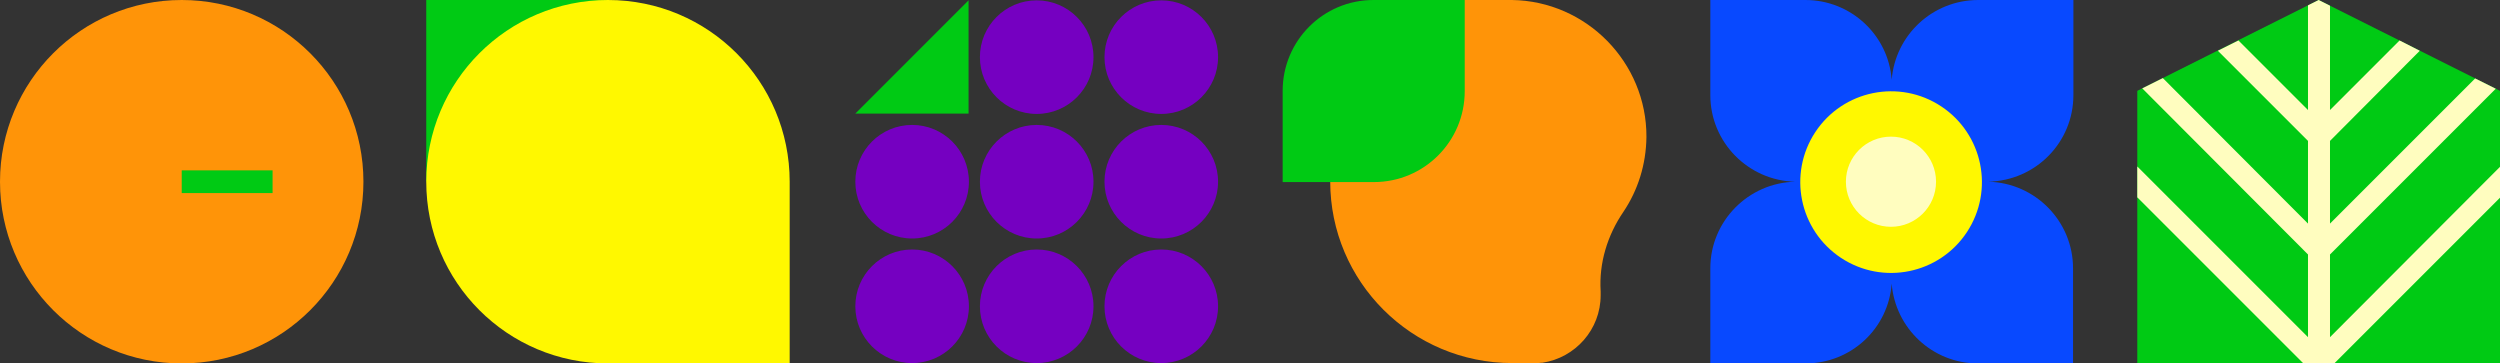
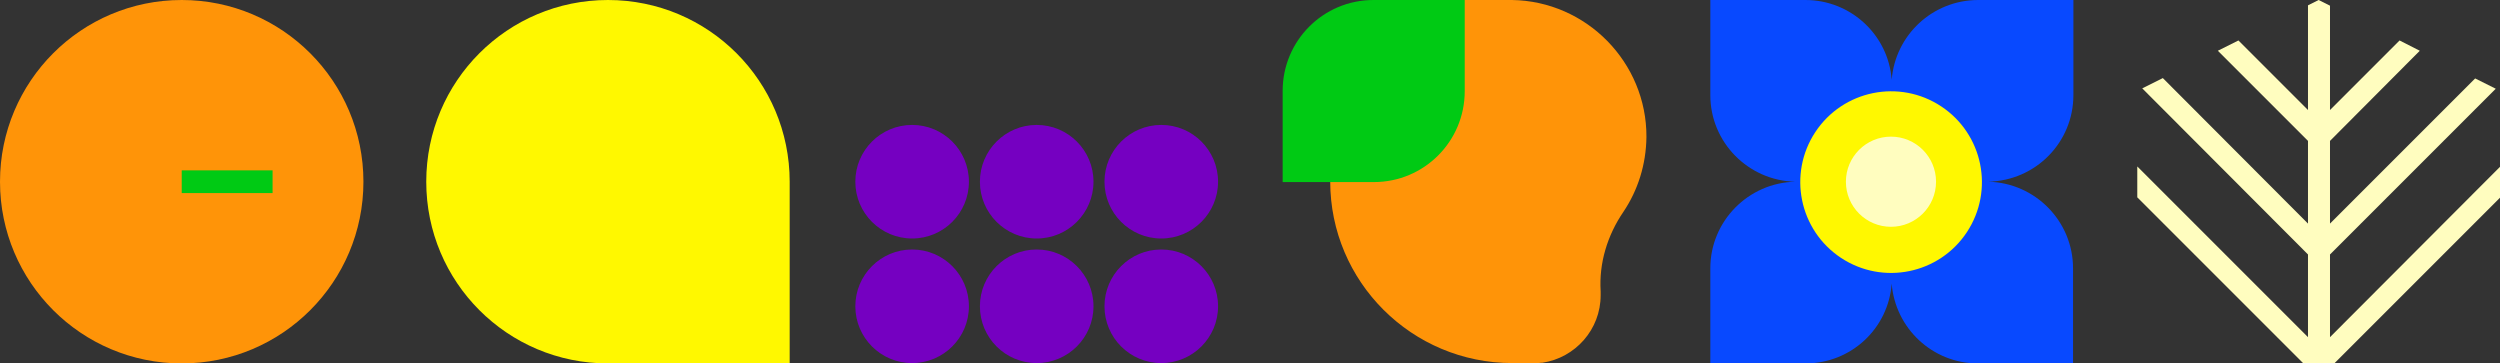
<svg xmlns="http://www.w3.org/2000/svg" version="1.1" id="Layer_1" x="0px" y="0px" viewBox="0 0 704.4 102.4" style="enable-background:new 0 0 704.4 102.4;" xml:space="preserve">
  <rect x="0" y="0" width="704.4" height="102.4" fill="#333333" stroke="none" />
  <style type="text/css">
	.st0{fill:#00CA14;}
	.st1{fill:#FFFDBF;}
	.st2{fill:#FF9408;}
	.st3{fill:#0849FF;}
	.st4{fill:#FFF800;}
	.st5{fill:#7500C1;}
	.st6{fill:none;stroke:#4AAC33;stroke-width:1.069;stroke-miterlimit:10;}
</style>
  <g>
-     <polygon class="st0" points="704.4,102.4 704.4,25.6 653.3,0 602.2,25.6 602.2,102.4  " />
    <polygon class="st1" points="656.5,63 656.5,39.7 681.8,14.3 676.1,11.4 656.5,31 656.5,1.6 653.3,0 650.3,1.5 650.3,31    630.7,11.4 624.9,14.3 650.3,39.7 650.3,63 609.4,22 603.6,24.9 650.3,71.7 650.3,95 602.2,46.9 602.2,55.6 649,102.4 657.7,102.4    704.4,55.7 704.4,47 656.5,95 656.5,71.7 703.2,25 697.4,22.1  " />
  </g>
  <g>
    <g>
      <path class="st2" d="M426,0L426,0c0.1,0,0.1,0,0.2,0H426z" />
      <path class="st2" d="M463.9,38.6C464,17.6,447,0.3,426,0c-0.4,0-0.9,0-1.3,0h-37.3v12.7h4.8c-10.7,9.4-17.4,23.1-17.4,38.4    c0,28.3,23,51.2,51.3,51.2l5.7,0.1c0.9,0,1.7-0.1,2.5-0.2c0.1,0,0.1,0,0.3,0l0,0c9.3-1.4,16.4-9.4,16.4-19c0-0.4,0-0.7,0-1.1    c-0.5-8,1.9-15.8,6.4-22.4C461.5,53.6,463.8,46.4,463.9,38.6z" />
    </g>
    <g>
      <path class="st0" d="M412.7,0.1v25.6c0,14.1-11.4,25.6-25.6,25.6h-25.7V25.6C361.4,11.5,372.8,0,387,0h25.7V0.1z" />
    </g>
  </g>
  <g>
    <g>
      <path class="st3" d="M584.2,26.8V0h-26.8C544.5,0,534,9.9,533,22.5C532.1,9.9,521.5,0,508.7,0h-26.8v26.8    c0,13.3,10.7,24.1,23.9,24.4c-13.2,0.3-23.9,11.1-23.9,24.4v26.8h26.8c12.9,0,23.4-9.9,24.3-22.5c1,12.6,11.5,22.5,24.3,22.5h26.8    V75.6c0-13.3-10.7-24.1-23.9-24.4C573.6,50.9,584.2,40.1,584.2,26.8z" />
    </g>
    <ellipse transform="matrix(0.551 -0.834 0.834 0.551 196.452 467.625)" class="st4" cx="533" cy="51.2" rx="25.6" ry="25.6" />
    <ellipse class="st1" cx="532.8" cy="51.2" rx="12.7" ry="12.7" />
  </g>
  <g>
    <g>
-       <circle class="st5" cx="327.2" cy="16.1" r="16" />
-     </g>
+       </g>
    <g>
-       <circle class="st5" cx="292.1" cy="16.1" r="16" />
-     </g>
+       </g>
    <g>
      <circle class="st5" cx="327.2" cy="86.3" r="16" />
    </g>
    <g>
      <circle class="st5" cx="292.1" cy="86.3" r="16" />
    </g>
    <g>
      <circle class="st5" cx="257" cy="86.3" r="16" />
    </g>
    <g>
      <circle class="st5" cx="327.2" cy="51.2" r="16" />
    </g>
    <g>
      <circle class="st5" cx="292.1" cy="51.2" r="16" />
    </g>
    <g>
      <circle class="st5" cx="257" cy="51.2" r="16" />
    </g>
-     <polygon class="st0" points="272.9,0.1 272.9,32 241,32  " />
  </g>
  <path class="st6" d="M216.4,33.5" />
  <g>
    <g>
      <g>
-         <polyline class="st0" points="120.1,51.2 120.1,0 171.3,0    " />
-       </g>
+         </g>
      <g>
        <path class="st4" d="M222.5,51.2C222.5,51.2,222.5,51.2,222.5,51.2c0-28.3-22.9-51.2-51.2-51.2c-28.3,0-51.2,22.9-51.2,51.2     c0,28.3,22.9,51.2,51.2,51.2l0,0l0,0l0,0l0,0h51.2V51.2z" />
      </g>
    </g>
    <g>
      <g>
        <circle class="st2" cx="51.2" cy="51.2" r="51.2" />
      </g>
      <path class="st6" d="M32.1,51.2" />
      <g>
        <rect x="51.2" y="48" class="st0" width="25.6" height="6.4" />
      </g>
    </g>
  </g>
</svg>